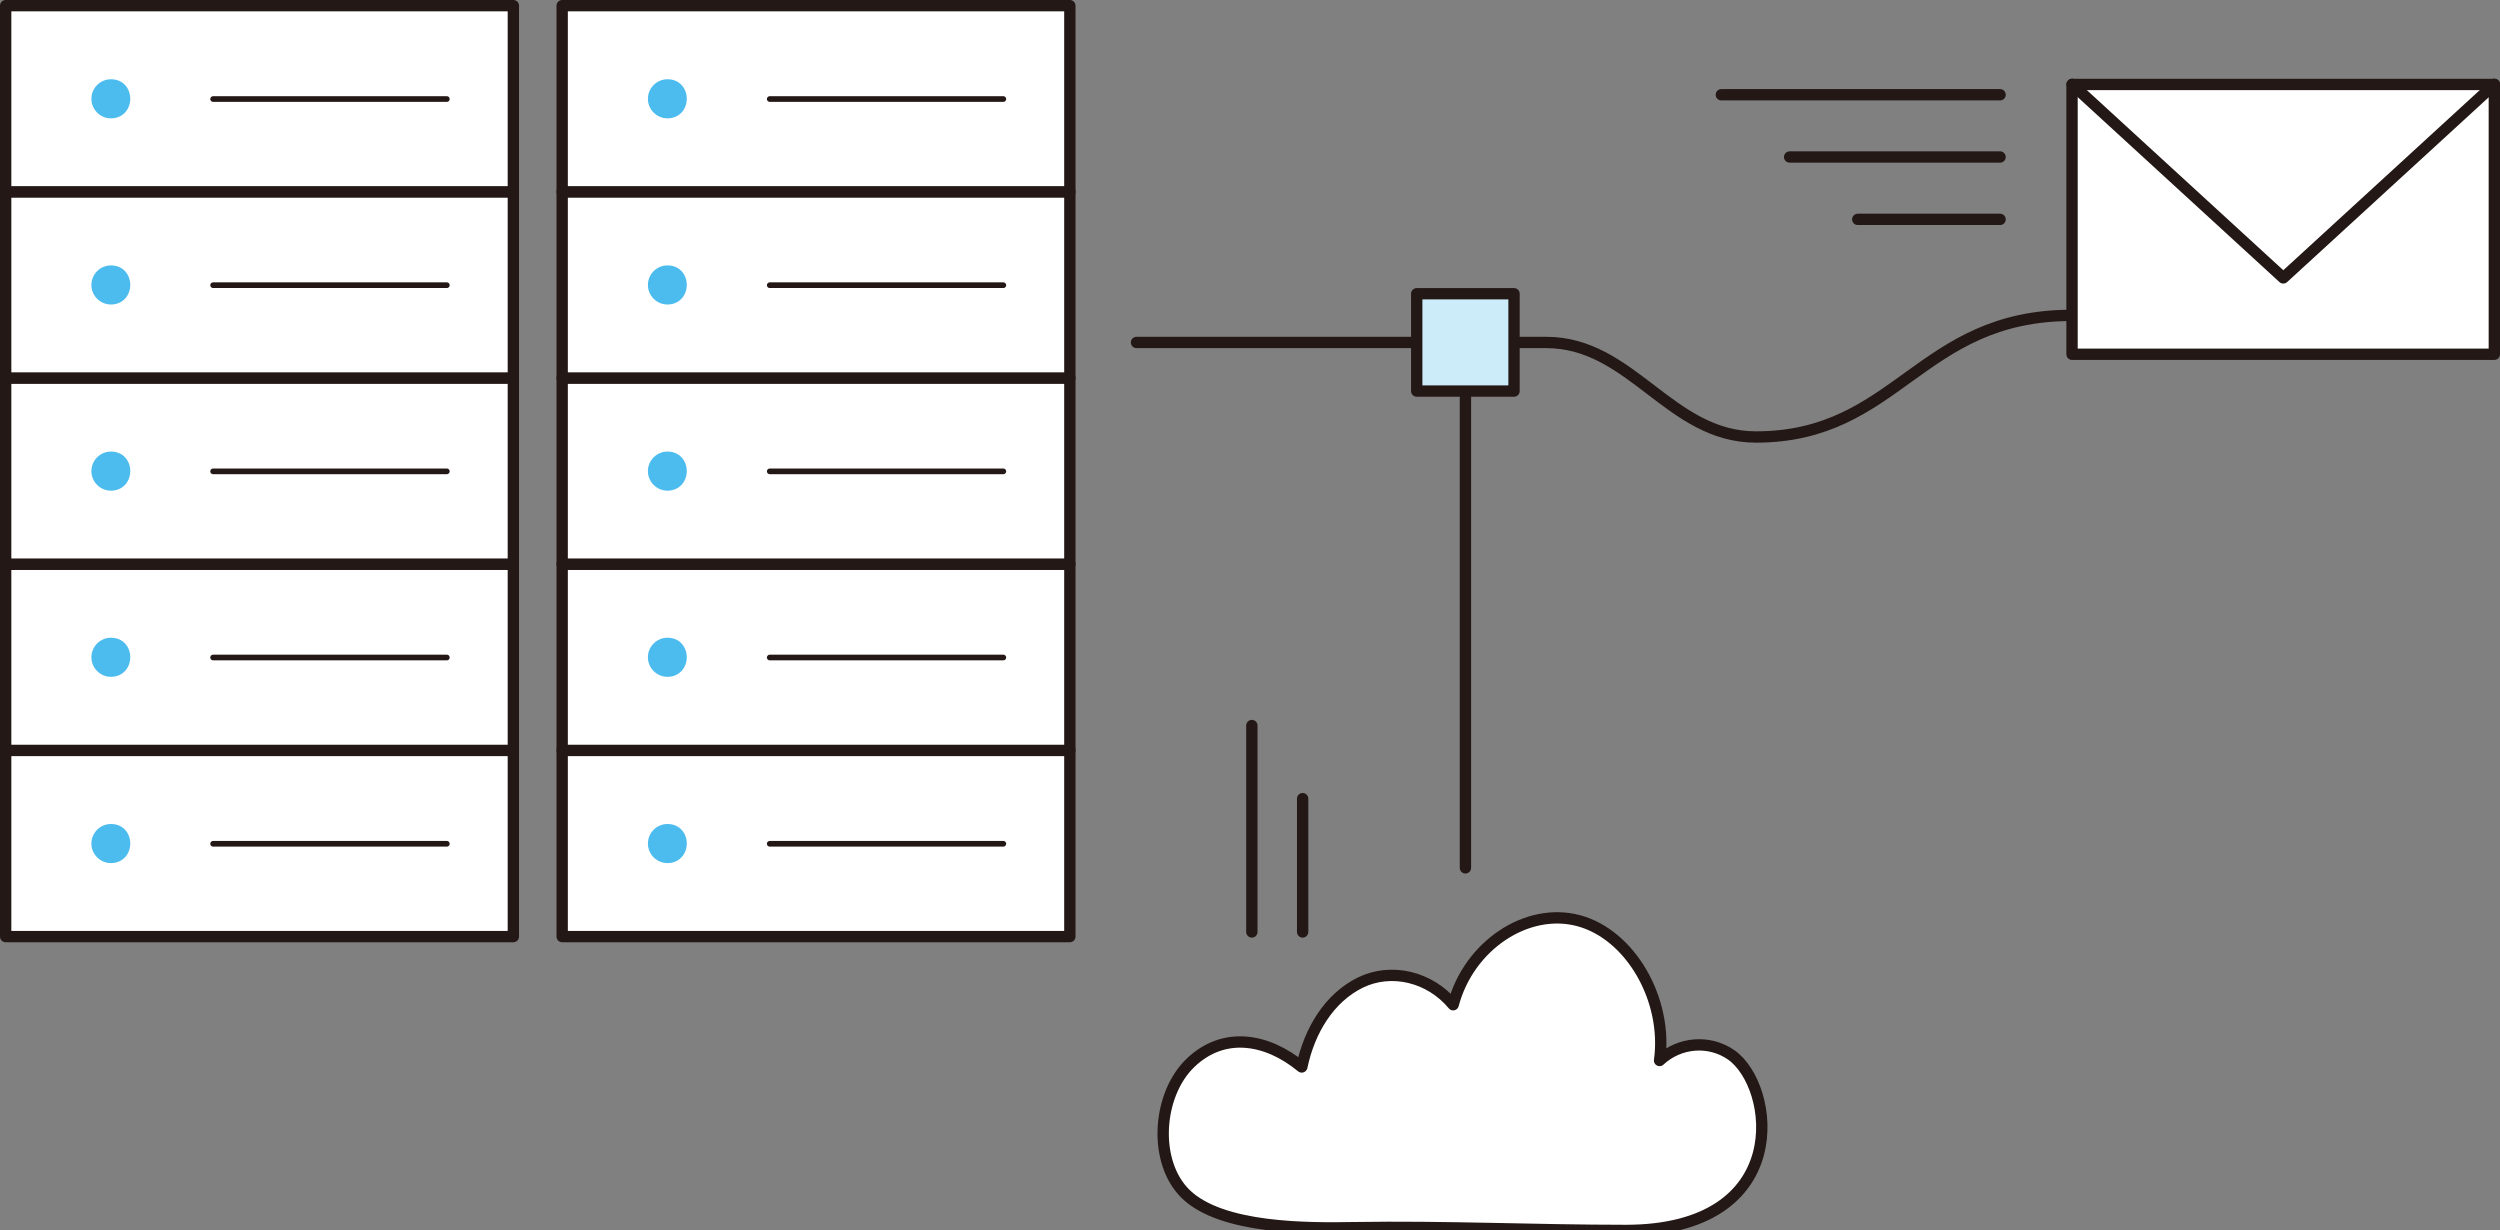
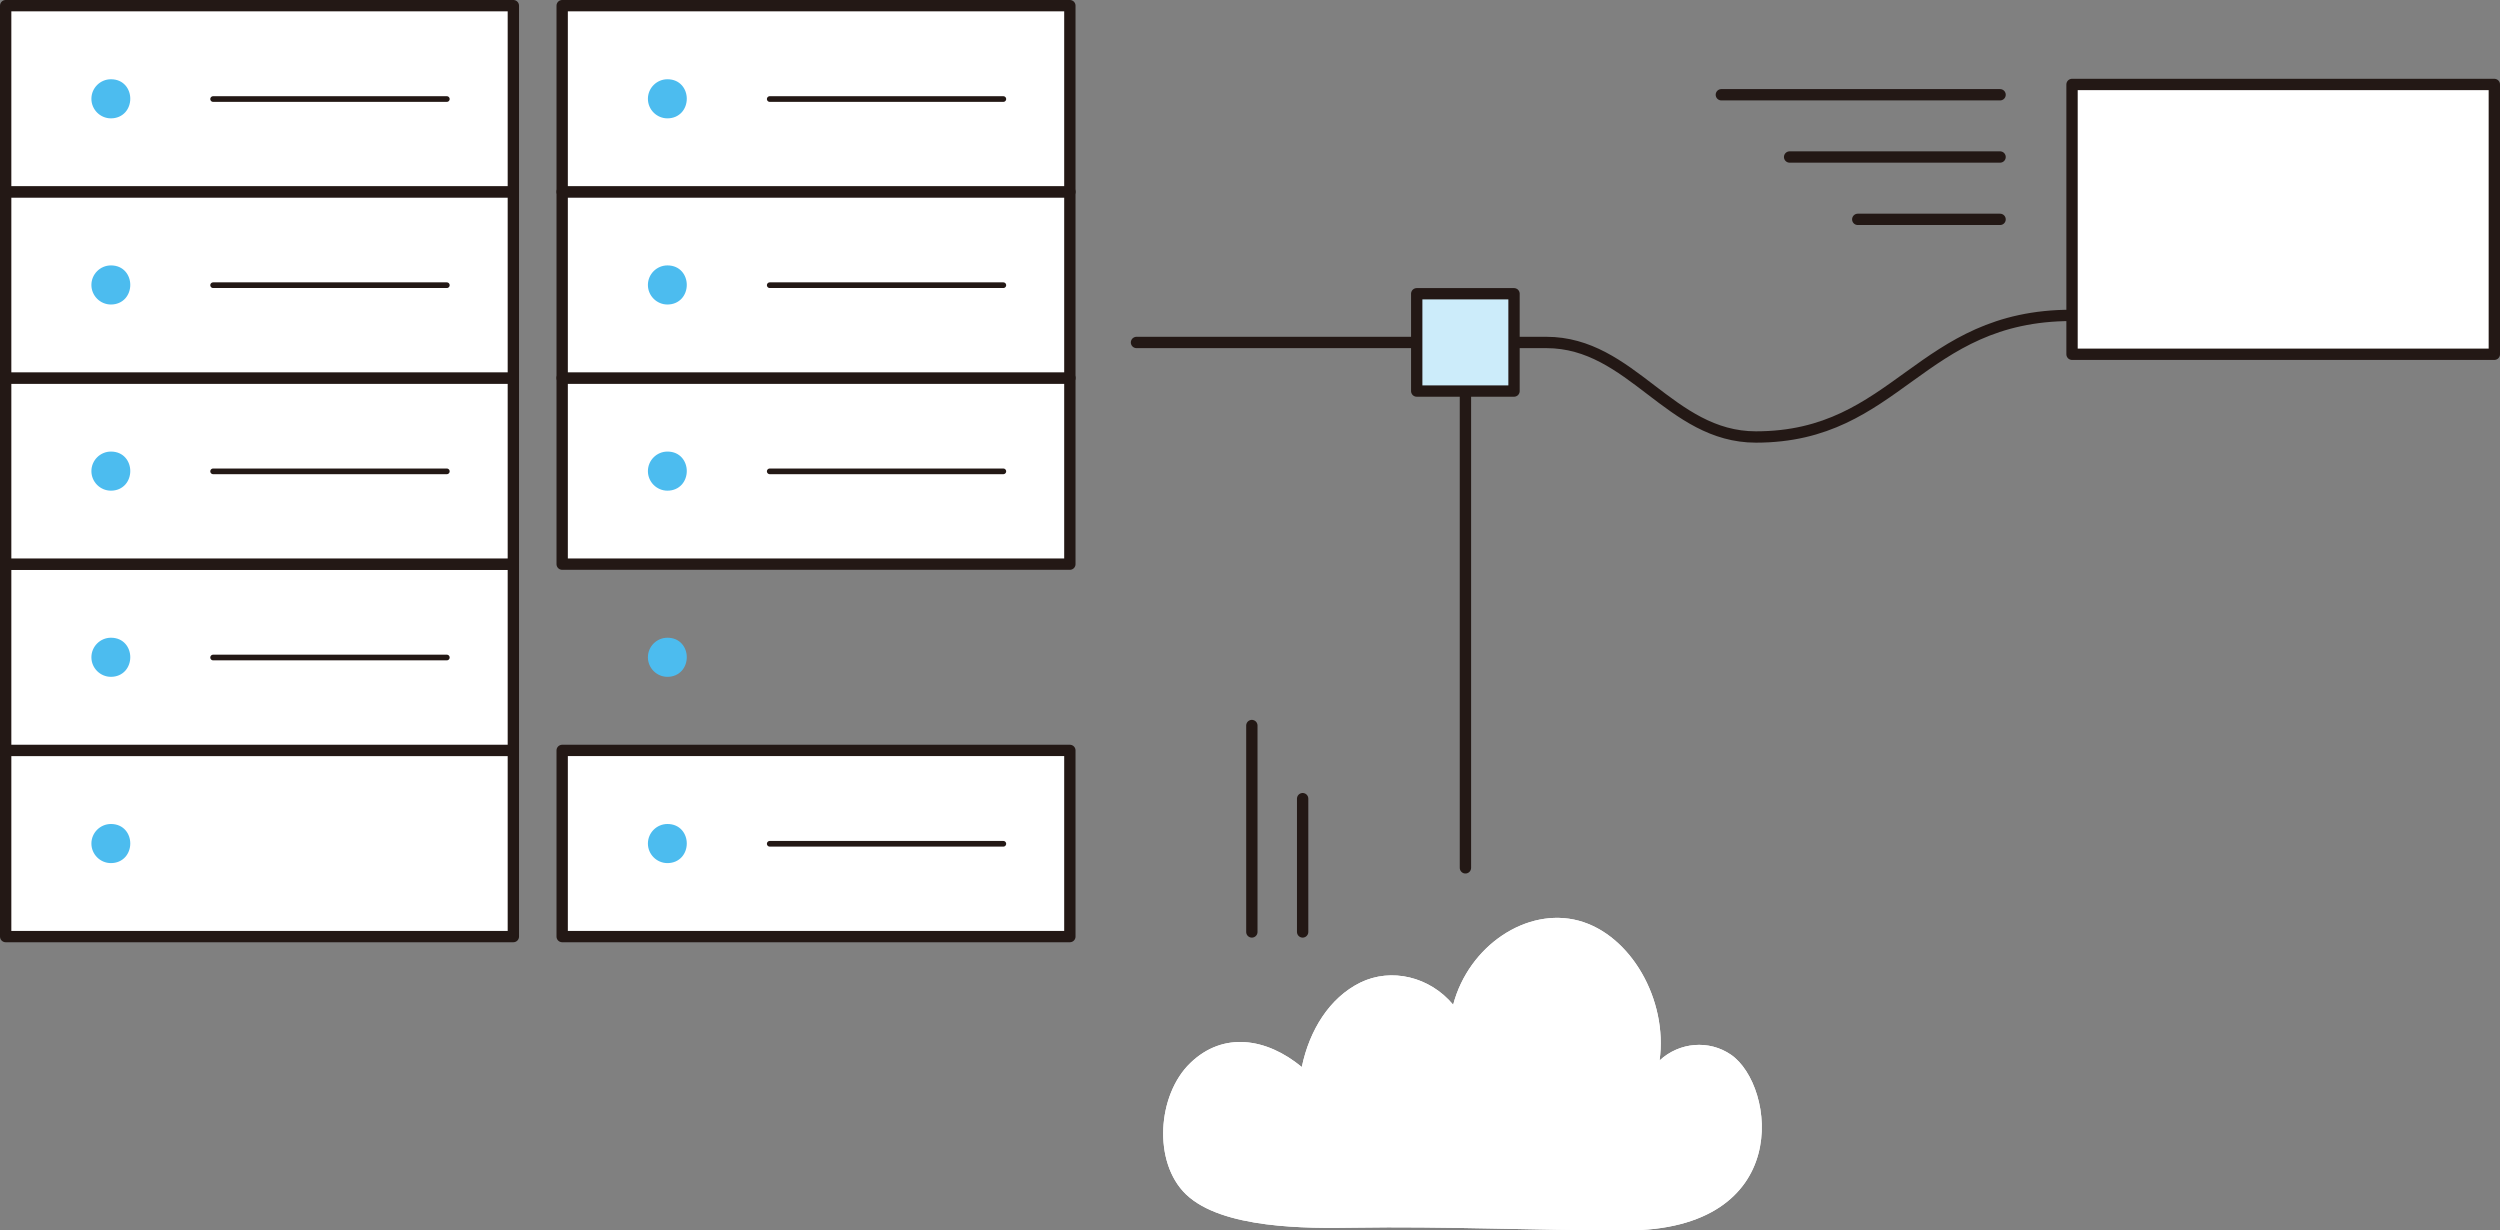
<svg xmlns="http://www.w3.org/2000/svg" id="_レイヤー_2" viewBox="0 0 216.08 106.35">
  <rect x="0" y="0" width="216.08" height="106.35" fill="#808080" stroke="none" />
  <defs>
    <style>.cls-2,.cls-3,.cls-4{stroke:#231815;stroke-linecap:round;stroke-linejoin:round}.cls-2,.cls-4{stroke-width:.98px}.cls-2,.cls-3{fill:none}.cls-3{stroke-width:.49px}.cls-5{fill:#4cbcef}.cls-6,.cls-4{fill:#fff}</style>
  </defs>
  <g id="_文字">
    <path class="cls-2" d="M98.23,29.6h35.42c7.39,0,10.66,8.17,18.12,8.17,12.23,0,14.12-10.51,27.27-10.51" />
    <path class="cls-2" d="M126.66 75.01 126.66 29.6" />
    <path transform="translate(156.25 -97.06) rotate(90)" d="M122.45 25.39H130.86V33.8H122.45z" stroke-width=".98px" stroke="#231815" stroke-linecap="round" stroke-linejoin="round" fill="#ccecfa" />
    <path class="cls-4" transform="translate(394.69 37.91) rotate(-180)" d="M179.1 7.29H215.6V30.61H179.1z" />
-     <path class="cls-2" d="M179.1 7.29 197.35 24.02 215.6 7.29" />
    <path class="cls-2" d="M172.87 8.19 148.78 8.19" />
    <path class="cls-2" d="M172.87 13.57 154.68 13.57" />
    <path class="cls-2" d="M172.87 18.96 160.57 18.96" />
    <path class="cls-6" d="M112.51,92.22c-3.03-2.5-6.77-3.1-9.63-.34-2.86,2.76-3.24,8.58-.38,11.34,3.11,3,10.5,2.96,14.54,2.89,7.78-.13,15.68.24,23.46.24,14.57,0,12.99-12.52,9.11-15.19-1.89-1.3-4.46-1.09-6.17.5.73-5.27-2.51-10.87-6.98-12.08-4.48-1.21-9.51,2.15-10.86,7.26-2.02-2.43-5.36-3.22-8.03-1.91-2.67,1.32-4.39,4.12-5.05,7.28Z" />
    <path class="cls-6" d="M112.51,92.22c-3.03-2.5-6.77-3.1-9.63-.34-2.86,2.76-3.24,8.58-.38,11.34,3.11,3,10.5,2.96,14.54,2.89,7.78-.13,15.68.24,23.46.24,14.57,0,12.99-12.52,9.11-15.19-1.89-1.3-4.46-1.09-6.17.5.73-5.27-2.51-10.87-6.98-12.08-4.48-1.21-9.51,2.15-10.86,7.26-2.02-2.43-5.36-3.22-8.03-1.91-2.67,1.32-4.39,4.12-5.05,7.28Z" />
-     <path class="cls-2" d="M112.51,92.22c-3.03-2.5-6.77-3.1-9.63-.34-2.86,2.76-3.24,8.58-.38,11.34,3.11,3,10.5,2.96,14.54,2.89,7.78-.13,15.68.24,23.46.24,14.57,0,12.99-12.52,9.11-15.19-1.89-1.3-4.46-1.09-6.17.5.73-5.27-2.51-10.87-6.98-12.08-4.48-1.21-9.51,2.15-10.86,7.26-2.02-2.43-5.36-3.22-8.03-1.91-2.67,1.32-4.39,4.12-5.05,7.28Z" />
    <path class="cls-4" d="M48.59 64.86H92.47V80.95H48.59z" />
    <path class="cls-5" d="M57.69,74.6c-.93,0-1.69-.76-1.69-1.69s.76-1.69,1.69-1.69c1.1,0,1.67.85,1.67,1.68,0,.44-.15.85-.42,1.16-.31.35-.75.54-1.25.54Z" />
    <path class="cls-3" d="M66.53 72.93 86.72 72.93" />
-     <path class="cls-4" d="M48.59 48.77H92.47V64.86H48.59z" />
    <path class="cls-5" d="M57.69,58.5c-.93,0-1.69-.76-1.69-1.69s.76-1.69,1.69-1.69c1.1,0,1.67.85,1.67,1.68,0,.44-.15.85-.42,1.16-.31.35-.75.54-1.25.54Z" />
-     <path class="cls-3" d="M66.53 56.83 86.72 56.83" />
    <path class="cls-4" d="M48.59 32.67H92.47V48.76H48.59z" />
    <path class="cls-5" d="M57.69,42.41c-.93,0-1.69-.76-1.69-1.69s.76-1.69,1.69-1.69c1.1,0,1.67.85,1.67,1.68,0,.44-.15.85-.42,1.16-.31.35-.75.54-1.25.54Z" />
    <path class="cls-3" d="M66.53 40.74 86.72 40.74" />
    <path class="cls-4" d="M48.59 16.58H92.47V32.67H48.59z" />
    <path class="cls-5" d="M57.69,26.32c-.93,0-1.69-.76-1.69-1.69s.76-1.69,1.69-1.69c1.1,0,1.67.85,1.67,1.68,0,.44-.15.85-.42,1.16-.31.35-.75.54-1.25.54Z" />
    <path class="cls-3" d="M66.53 24.65 86.72 24.65" />
    <path class="cls-4" d="M48.59.49H92.47V16.58H48.59z" />
    <path class="cls-5" d="M57.69,10.23c-.93,0-1.69-.76-1.69-1.69s.76-1.69,1.69-1.69c1.1,0,1.67.85,1.67,1.68,0,.44-.15.85-.42,1.16-.31.35-.75.54-1.25.54Z" />
    <path class="cls-3" d="M66.53 8.56 86.72 8.56" />
    <path class="cls-4" d="M.49 64.86H44.37V80.95H.49z" />
    <path class="cls-5" d="M9.59,74.6c-.93,0-1.69-.76-1.69-1.69s.76-1.69,1.69-1.69c1.1,0,1.67.85,1.67,1.68,0,.44-.15.85-.42,1.16-.31.35-.75.54-1.25.54Z" />
-     <path class="cls-3" d="M18.42 72.93 38.62 72.93" />
    <path class="cls-4" d="M.49 48.77H44.37V64.86H.49z" />
    <path class="cls-5" d="M9.59,58.5c-.93,0-1.69-.76-1.69-1.69s.76-1.69,1.69-1.69c1.1,0,1.67.85,1.67,1.68,0,.44-.15.85-.42,1.16-.31.35-.75.54-1.25.54Z" />
    <path class="cls-3" d="M18.42 56.83 38.62 56.83" />
    <path class="cls-4" d="M.49 32.67H44.37V48.76H.49z" />
    <path class="cls-5" d="M9.59,42.41c-.93,0-1.69-.76-1.69-1.69s.76-1.69,1.69-1.69c1.1,0,1.67.85,1.67,1.68,0,.44-.15.85-.42,1.16-.31.35-.75.54-1.25.54Z" />
    <path class="cls-3" d="M18.42 40.74 38.62 40.74" />
    <path class="cls-4" d="M.49 16.58H44.37V32.67H.49z" />
    <path class="cls-5" d="M9.59,26.32c-.93,0-1.69-.76-1.69-1.69s.76-1.69,1.69-1.69c1.1,0,1.67.85,1.67,1.68,0,.44-.15.85-.42,1.16-.31.35-.75.54-1.25.54Z" />
    <path class="cls-3" d="M18.42 24.65 38.62 24.65" />
    <path class="cls-4" d="M.49.49H44.37V16.58H.49z" />
    <path class="cls-5" d="M9.59,10.23c-.93,0-1.69-.76-1.69-1.69s.76-1.69,1.69-1.69c1.1,0,1.67.85,1.67,1.68,0,.44-.15.85-.42,1.16-.31.35-.75.54-1.25.54Z" />
    <path class="cls-3" d="M18.42 8.56 38.62 8.56" />
    <path class="cls-2" d="M108.2 62.71 108.2 80.55" />
    <path class="cls-2" d="M112.59 69.03 112.59 80.55" />
  </g>
</svg>